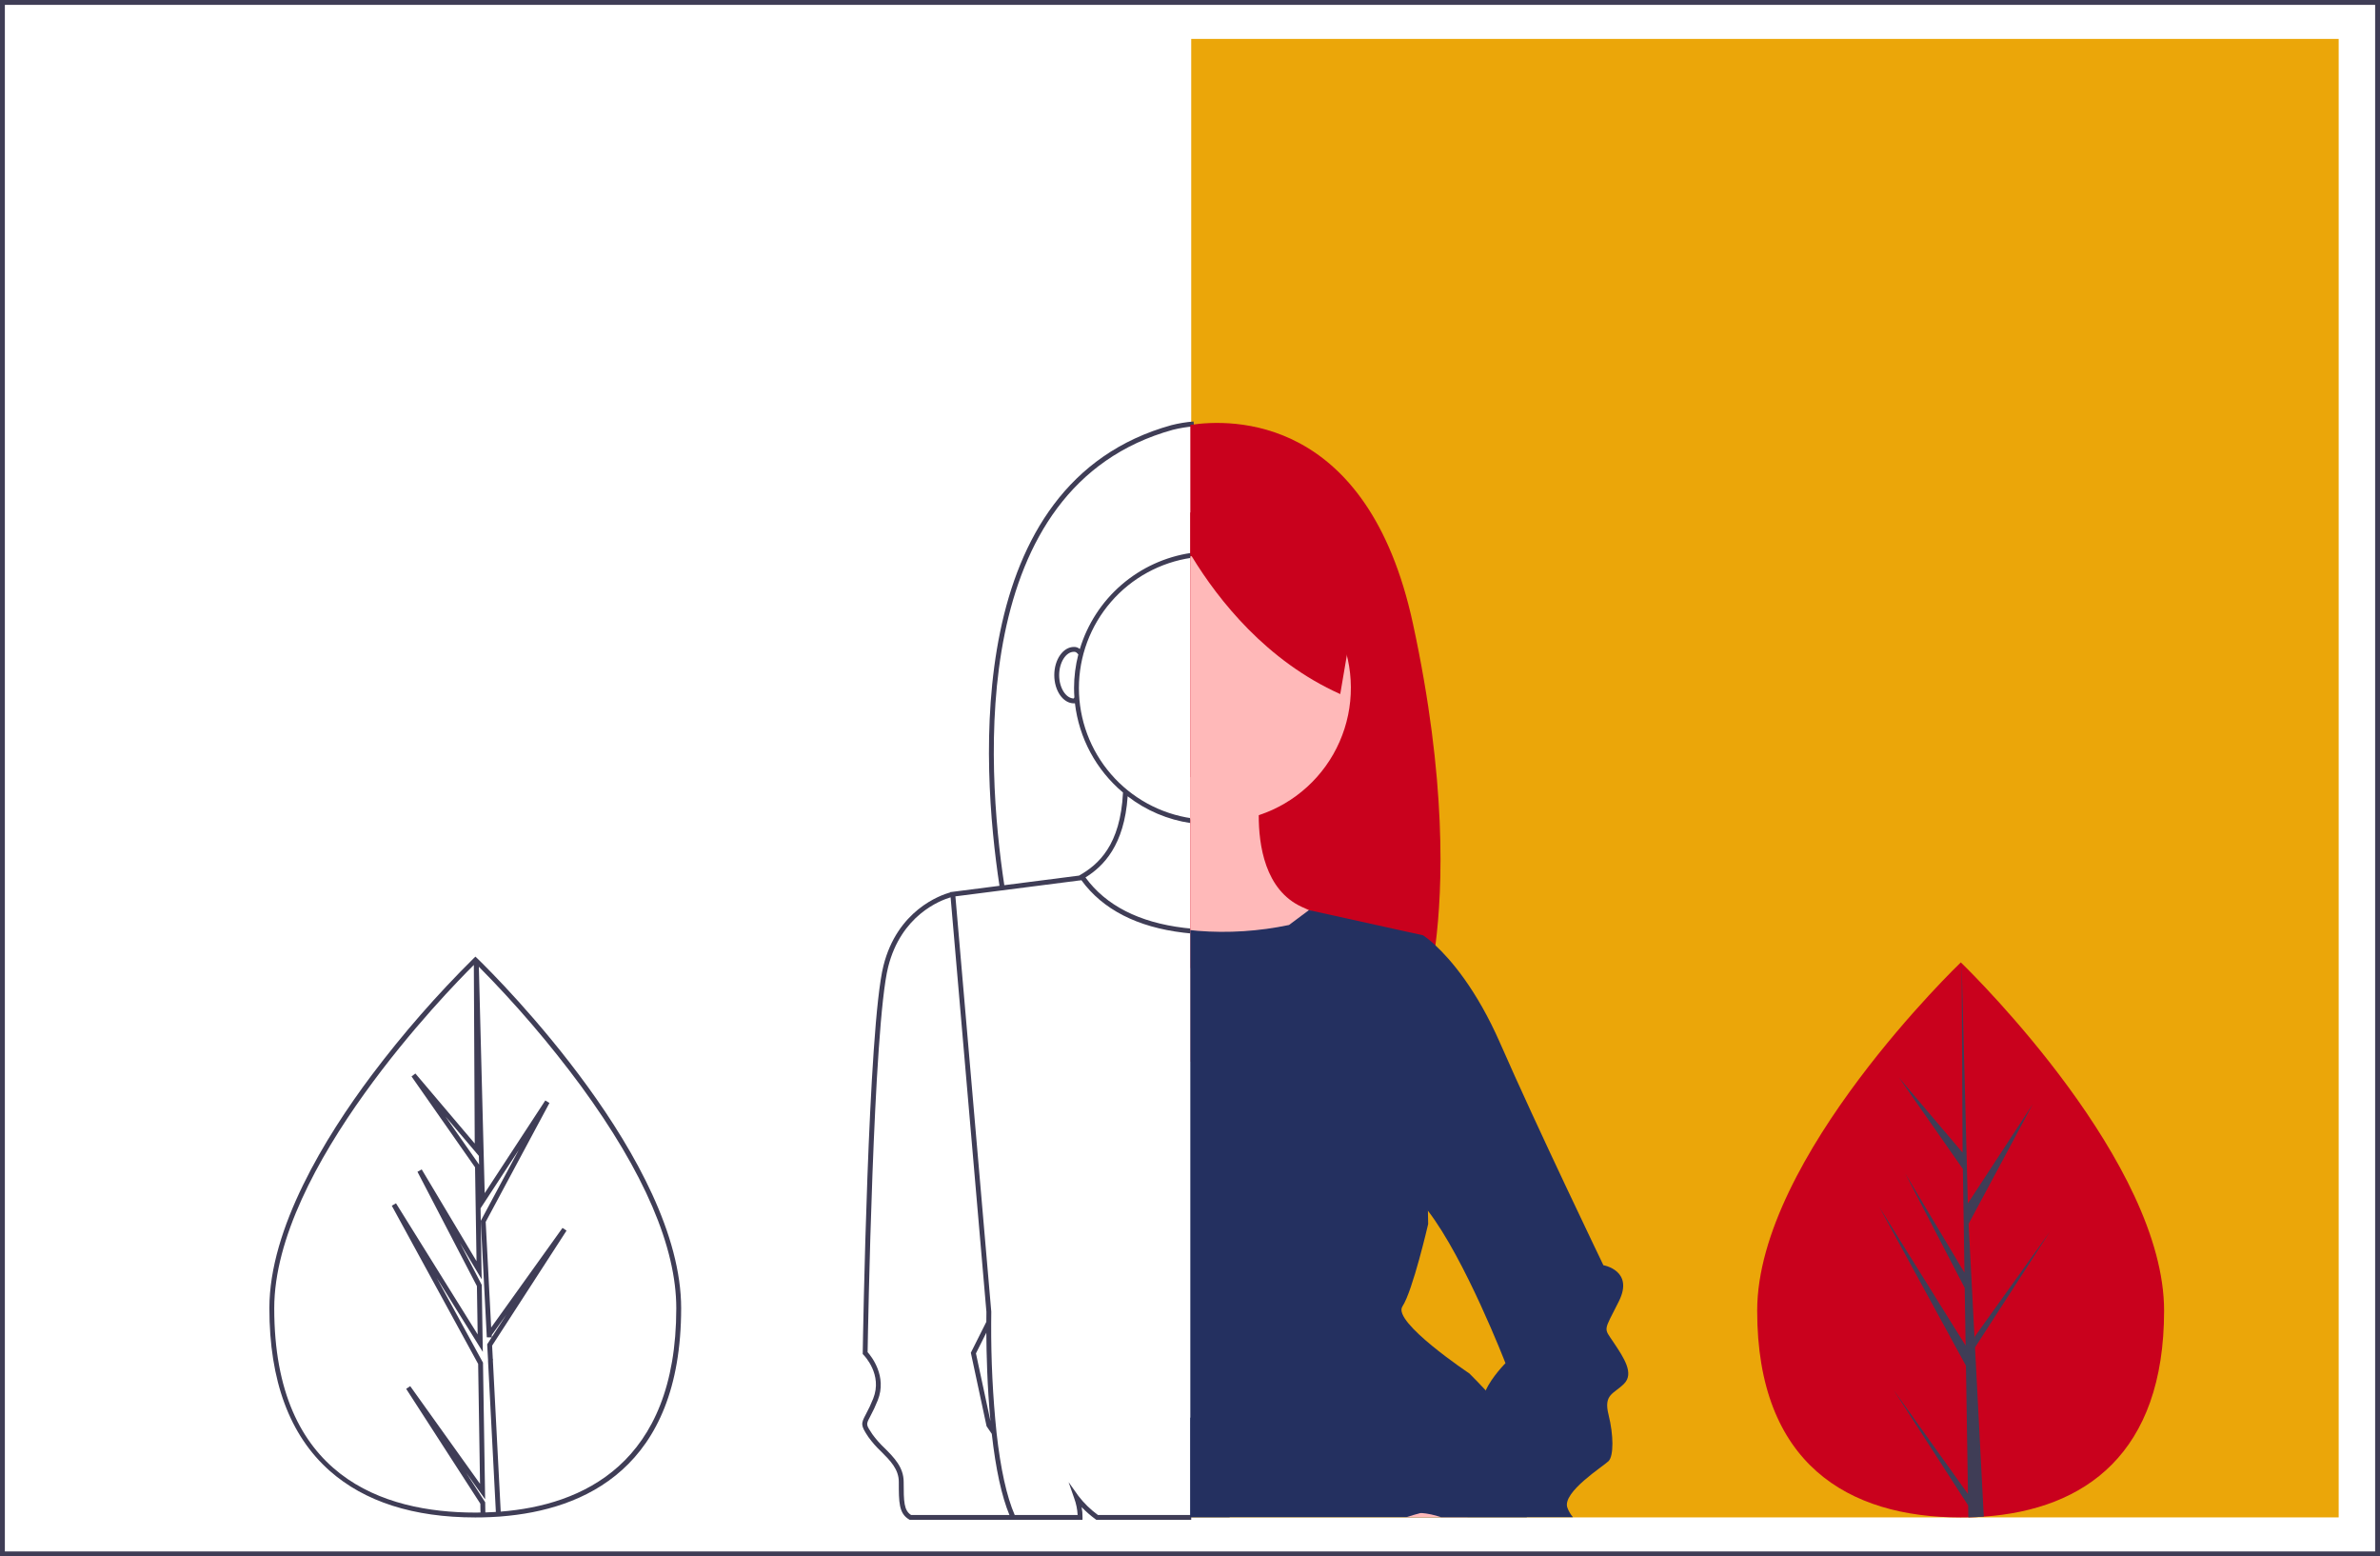
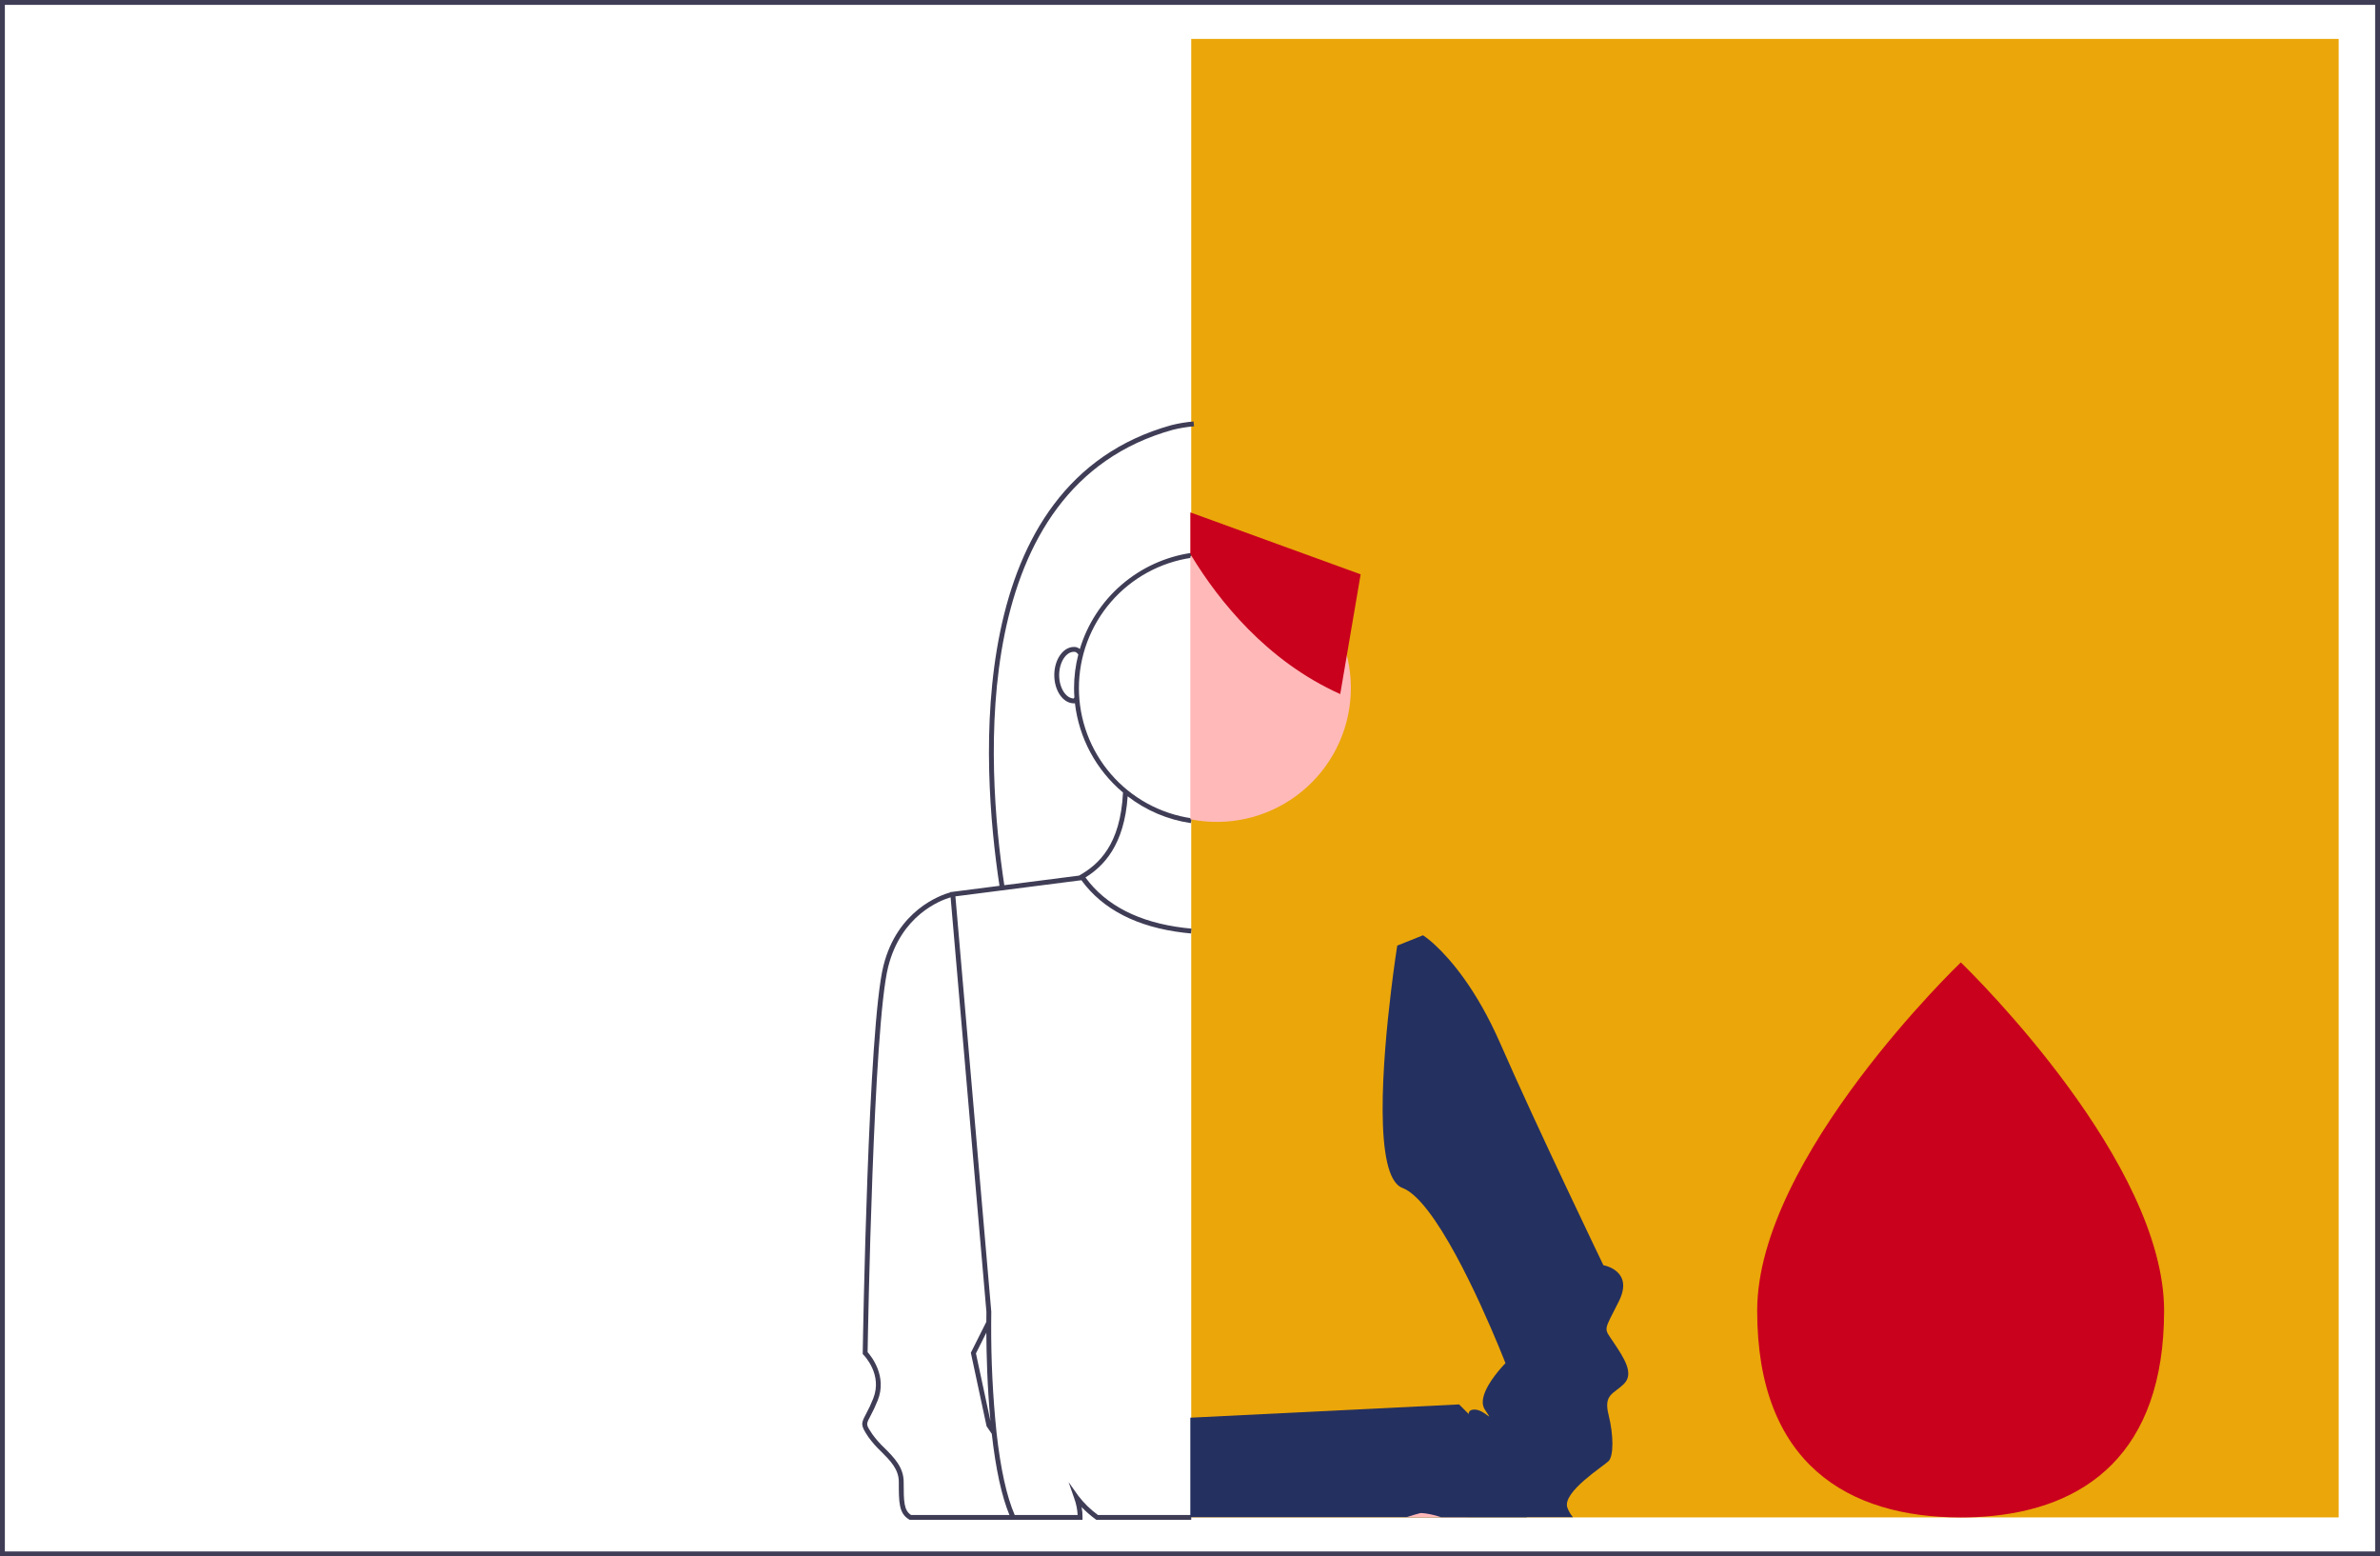
<svg xmlns="http://www.w3.org/2000/svg" width="979" height="640" viewBox="0 0 979 640" fill="none">
  <path d="M0 640H979V0H0V640ZM977 638H2V2H977V638Z" fill="#3F3D56" />
  <path d="M490 16H962V624H490V16Z" fill="#EBA609" />
  <path d="M356.117 581.692C357.27 579.566 358.296 577.375 359.191 575.129C363.129 565.286 355.499 557.456 355.172 557.126L354.873 556.827L354.88 556.405C354.967 550.947 357.074 422.44 363.391 397.178C369.092 374.367 386.736 368.141 390.851 366.984L390.841 366.871L411.13 364.27C403.537 314.264 395.927 198.635 481.888 174.825C484.869 174.074 487.906 173.573 490.97 173.326L491.156 175.317C488.212 175.559 485.292 176.038 482.426 176.751C397.974 200.144 405.599 314.568 413.115 364.016L443.841 360.078C451.843 355.589 460.881 347.532 461.941 325.913C450.911 316.651 443.838 303.522 442.172 289.215C442.03 289.232 441.886 289.24 441.742 289.24C437.294 289.24 433.676 284.037 433.676 277.64C433.676 271.244 437.294 266.04 441.742 266.04C442.637 266.002 443.512 266.314 444.181 266.91C447.264 256.67 453.195 247.519 461.283 240.522C469.37 233.526 479.28 228.973 489.857 227.395L490.142 229.375C477.271 231.246 465.505 237.69 456.995 247.526C448.486 257.362 443.803 269.934 443.803 282.94C443.803 295.946 448.486 308.518 456.995 318.354C465.505 328.19 477.271 334.634 490.142 336.505L489.857 338.486C480.385 337.113 471.428 333.314 463.858 327.457C462.487 347.652 453.869 356.256 446.494 360.836C454.923 372.364 468.58 379.344 487.119 381.567C488.109 381.686 489.1 381.786 490.089 381.875L489.911 383.867C488.9 383.776 487.891 383.674 486.881 383.553C467.737 381.258 453.592 373.998 444.826 361.968L444.48 362.013C444.415 362.048 444.349 362.086 444.284 362.122L444.241 362.043L392.999 368.611L407.756 539.375L407.761 539.43L407.76 539.486C407.759 539.493 407.72 541.063 407.72 543.826V544.057L407.719 544.059C407.642 559.128 408.378 574.19 409.924 589.18C411.578 604.042 414.09 615.415 417.391 623H443.28C443.155 620.649 442.678 618.33 441.865 616.12L439.55 609.483L443.624 615.211C445.907 618.172 448.598 620.794 451.617 623H490V625H450.965L450.702 624.809C448.634 623.3 446.701 621.615 444.923 619.773C445.185 621.173 445.308 622.596 445.29 624.02L445.272 625H374.209L373.976 624.864C369.72 622.374 369.72 617.773 369.72 609.42C369.72 604.181 366.201 600.663 362.476 596.937C360.514 595.1 358.737 593.077 357.168 590.895C353.986 586.123 354.119 585.458 356.117 581.692ZM443.521 269.067C442.764 268.257 442.56 268.04 441.742 268.04C438.454 268.04 435.676 272.437 435.676 277.64C435.676 282.809 438.416 287.181 441.676 287.24C441.745 287.064 441.837 286.897 441.948 286.744C441.861 285.484 441.803 284.218 441.803 282.94C441.806 278.276 442.399 273.63 443.566 269.114L443.521 269.067ZM401.452 556.554L407.424 584.43C406.078 570.173 405.769 556.245 405.722 548.039L401.452 556.554ZM358.832 589.786C360.33 591.855 362.024 593.776 363.89 595.522C367.739 599.373 371.72 603.353 371.72 609.42C371.72 617.615 371.839 621.128 374.762 623H415.22C412.024 615.288 409.585 604.081 407.965 589.65L405.823 586.5L399.349 556.287L405.72 543.584C405.722 541.247 405.752 539.788 405.759 539.492L391.026 369.01C386.701 370.288 370.647 376.396 365.33 397.663C359.242 422.017 357.022 547.941 356.887 556.038C358.404 557.743 365.01 565.97 361.049 575.872C360.127 578.184 359.07 580.441 357.884 582.629C356.19 585.823 356.189 585.823 358.832 589.786Z" fill="#3F3D56" />
-   <path d="M489.63 174.74V398.09L533.28 403.18L572.18 407.73L585.79 409.31V409.32L586.43 409.39C586.43 409.39 588.68 402.5 590.45 388.76C593.51 365.01 595.14 320.8 581.19 256.39C562.58 170.42 506.49 172.16 489.63 174.74Z" fill="#C9011D" />
  <path d="M492.63 582.85L489.63 583V623.92H628.06L625.11 612.78L621.39 598.74L604.11 581.46L600.19 577.54L492.63 582.85Z" fill="#243060" />
  <path d="M489.63 228.82V336.9C497.179 338.426 504.965 338.353 512.484 336.685C520.003 335.018 527.089 331.793 533.286 327.219C539.483 322.645 544.652 316.824 548.462 310.129C552.271 303.435 554.635 296.017 555.401 288.354C556.168 280.69 555.32 272.951 552.913 265.635C550.505 258.319 546.591 251.588 541.423 245.878C536.255 240.167 529.948 235.602 522.908 232.478C515.868 229.355 508.252 227.74 500.55 227.74C497.073 227.736 493.604 228.064 490.19 228.72C490 228.75 489.82 228.78 489.63 228.82Z" fill="#FFB9B9" />
-   <path d="M489.63 319.57V436.68L533.28 403.18L558.85 383.56L538.42 374.27C537.5 373.86 536.54 373.42 535.53 372.96C520.3 366.04 517.73 347.35 517.78 335.23C517.778 331.539 518.042 327.853 518.57 324.2L489.63 319.57Z" fill="#FFB9B9" />
-   <path d="M492.63 382.79C491.63 382.7 490.63 382.6 489.63 382.48V623.92H505.65C515.84 620.83 523.87 617.82 523.87 617.82C523.87 617.82 572.63 611.46 587.47 613.58C588.3 613.7 589.28 613.84 590.39 614C599.34 615.28 616.31 617.37 625.11 612.78C633.88 608.21 634.55 597.01 611.15 571.78C609.1 569.57 606.86 567.25 604.43 564.82C604.43 564.82 572.63 543.62 576.87 537.26C581.11 530.9 587.47 503.34 587.47 503.34L587.37 497.89L585.79 409.32V409.31L585.35 384.62L538.42 374.27L530.23 380.38C517.876 382.976 505.214 383.788 492.63 382.79V382.79Z" fill="#243060" />
  <path d="M578.468 623.921H603.778L593.828 619.941C593.828 619.941 589.968 620.651 584.448 622.161C582.608 622.661 580.588 623.241 578.468 623.921Z" fill="#FFB9B9" />
  <path d="M576.868 488.501C580.138 489.731 583.718 493.151 587.368 497.891C602.688 517.741 619.268 560.581 619.268 560.581C619.268 560.581 613.678 566.171 611.148 571.781C609.858 574.641 609.358 577.511 610.788 579.661C615.028 586.021 610.788 579.661 606.548 579.661C604.898 579.661 604.208 580.301 604.108 581.461C603.958 583.281 605.258 586.381 606.548 590.261C608.668 596.621 606.548 598.741 595.948 600.861C585.348 602.981 591.708 602.981 591.708 609.341C591.653 610.979 591.2 612.578 590.388 614.001C588.529 617.114 586.1 619.848 583.228 622.061C583.648 622.091 584.048 622.121 584.448 622.161C587.283 622.382 590.077 622.973 592.758 623.921H647.028C646.02 622.746 645.234 621.397 644.708 619.941C642.588 613.581 659.548 602.981 661.668 600.861C663.788 598.741 663.788 590.261 661.668 581.781C659.548 573.301 663.788 573.301 668.028 569.061C672.268 564.821 668.028 558.461 663.788 552.101C659.548 545.741 659.548 547.861 665.908 535.141C672.268 522.421 659.548 520.301 659.548 520.301C659.548 520.301 631.988 463.061 617.148 429.141C607.338 406.711 596.588 394.471 590.448 388.761C588.868 387.24 587.162 385.855 585.348 384.621L574.748 388.861C574.748 388.861 573.518 396.571 572.178 407.721C568.838 435.321 564.788 483.971 576.868 488.501Z" fill="#243060" />
  <path d="M489.63 210.71V227.8C489.81 228.11 490 228.41 490.19 228.72C501.25 246.87 520.98 271.82 551.3 285.43L554.02 269.46L559.69 236.18L489.63 210.71Z" fill="#C9011D" />
  <path d="M722.808 538.942C722.777 601.972 760.238 623.996 806.457 624.018C807.531 624.019 808.599 624.007 809.662 623.984C811.804 623.939 813.924 623.842 816.021 623.694C857.737 620.761 890.16 597.641 890.188 539.023C890.218 478.36 812.724 401.767 806.912 396.103C806.907 396.103 806.907 396.103 806.902 396.098C806.681 395.882 806.568 395.774 806.568 395.774C806.568 395.774 722.839 475.916 722.808 538.942Z" fill="#C9011D" />
-   <path d="M809.508 614.378L778.92 571.596L809.582 619.073L809.662 623.984C811.804 623.939 813.924 623.842 816.021 623.694L812.754 560.636L812.78 560.148L812.724 560.055L812.413 554.097L843.199 506.532L812.323 549.633L812.245 550.897L809.777 503.254L836.136 454.099L809.458 494.881L806.912 396.103L806.902 395.774L806.902 396.098L807.295 473.994L781.098 443.101L807.405 480.703L808.078 523.362L783.612 482.412L808.172 529.634L808.546 553.355L773.039 496.353L808.681 561.63L809.508 614.378Z" fill="#3F3D56" />
-   <path d="M152.899 442.123C165.709 425.104 179.738 409.038 194.876 394.052L195.564 393.394L196.61 394.388C205.168 402.727 280.218 477.604 280.188 538.023C280.157 603.835 240.106 620.957 206.071 623.615L206.071 623.621L205.092 623.69C202.99 623.84 200.834 623.939 198.686 623.983L198.679 623.984L197.679 624.004L197.679 623.995C196.987 624.005 196.296 624.018 195.601 624.018H195.457C170.12 624.005 149.99 617.559 135.627 604.856C119.144 590.281 110.793 567.768 110.808 537.941C110.824 505.108 133.706 467.713 152.899 442.123ZM179.635 525.492L198.677 560.367L199.558 616.566L191.711 605.591L199.577 617.771L199.645 621.95C199.877 621.943 200.109 621.935 200.341 621.927C201.349 621.893 202.351 621.847 203.349 621.789C203.556 621.777 203.764 621.766 203.971 621.753L200.755 559.688L200.753 559.635L200.765 559.403L200.397 552.825L208.334 540.563L202.304 548.982L202.243 549.958L200.246 549.948L197.778 502.306L197.765 502.027L213.408 472.854L197.677 496.902L198.136 526.084L189.152 511.048L198.168 528.382L198.603 555.943L179.635 525.492ZM278.188 538.022C278.2 512.893 264.993 482.11 238.934 446.529C226.145 429.216 212.122 412.851 196.973 397.56L199.375 490.652L224.3 452.551L226.018 453.571L199.79 502.48L202.04 545.915L231.387 504.949L233.039 506.074L202.429 553.368L202.709 558.75L202.796 558.892L202.755 559.637L205.968 621.618C239.147 619.009 278.158 602.269 278.188 538.022ZM183.257 459.165L197.072 478.911L196.98 475.349L183.257 459.165ZM195.458 622.018C196.192 622.016 196.918 622.004 197.646 621.994L197.587 618.376L167.08 571.139L168.733 570.014L197.458 610.189L196.685 560.893L161.161 495.832L162.888 494.824L196.489 548.768L196.176 528.886L171.725 481.873L173.47 480.899L196.019 518.641L195.41 480.025L169.279 442.674L170.861 441.454L195.281 470.252L194.91 396.82C184.179 407.466 112.836 480.429 112.808 537.941C112.774 607.398 157.734 621.999 195.458 622.018Z" fill="#3F3D56" />
</svg>